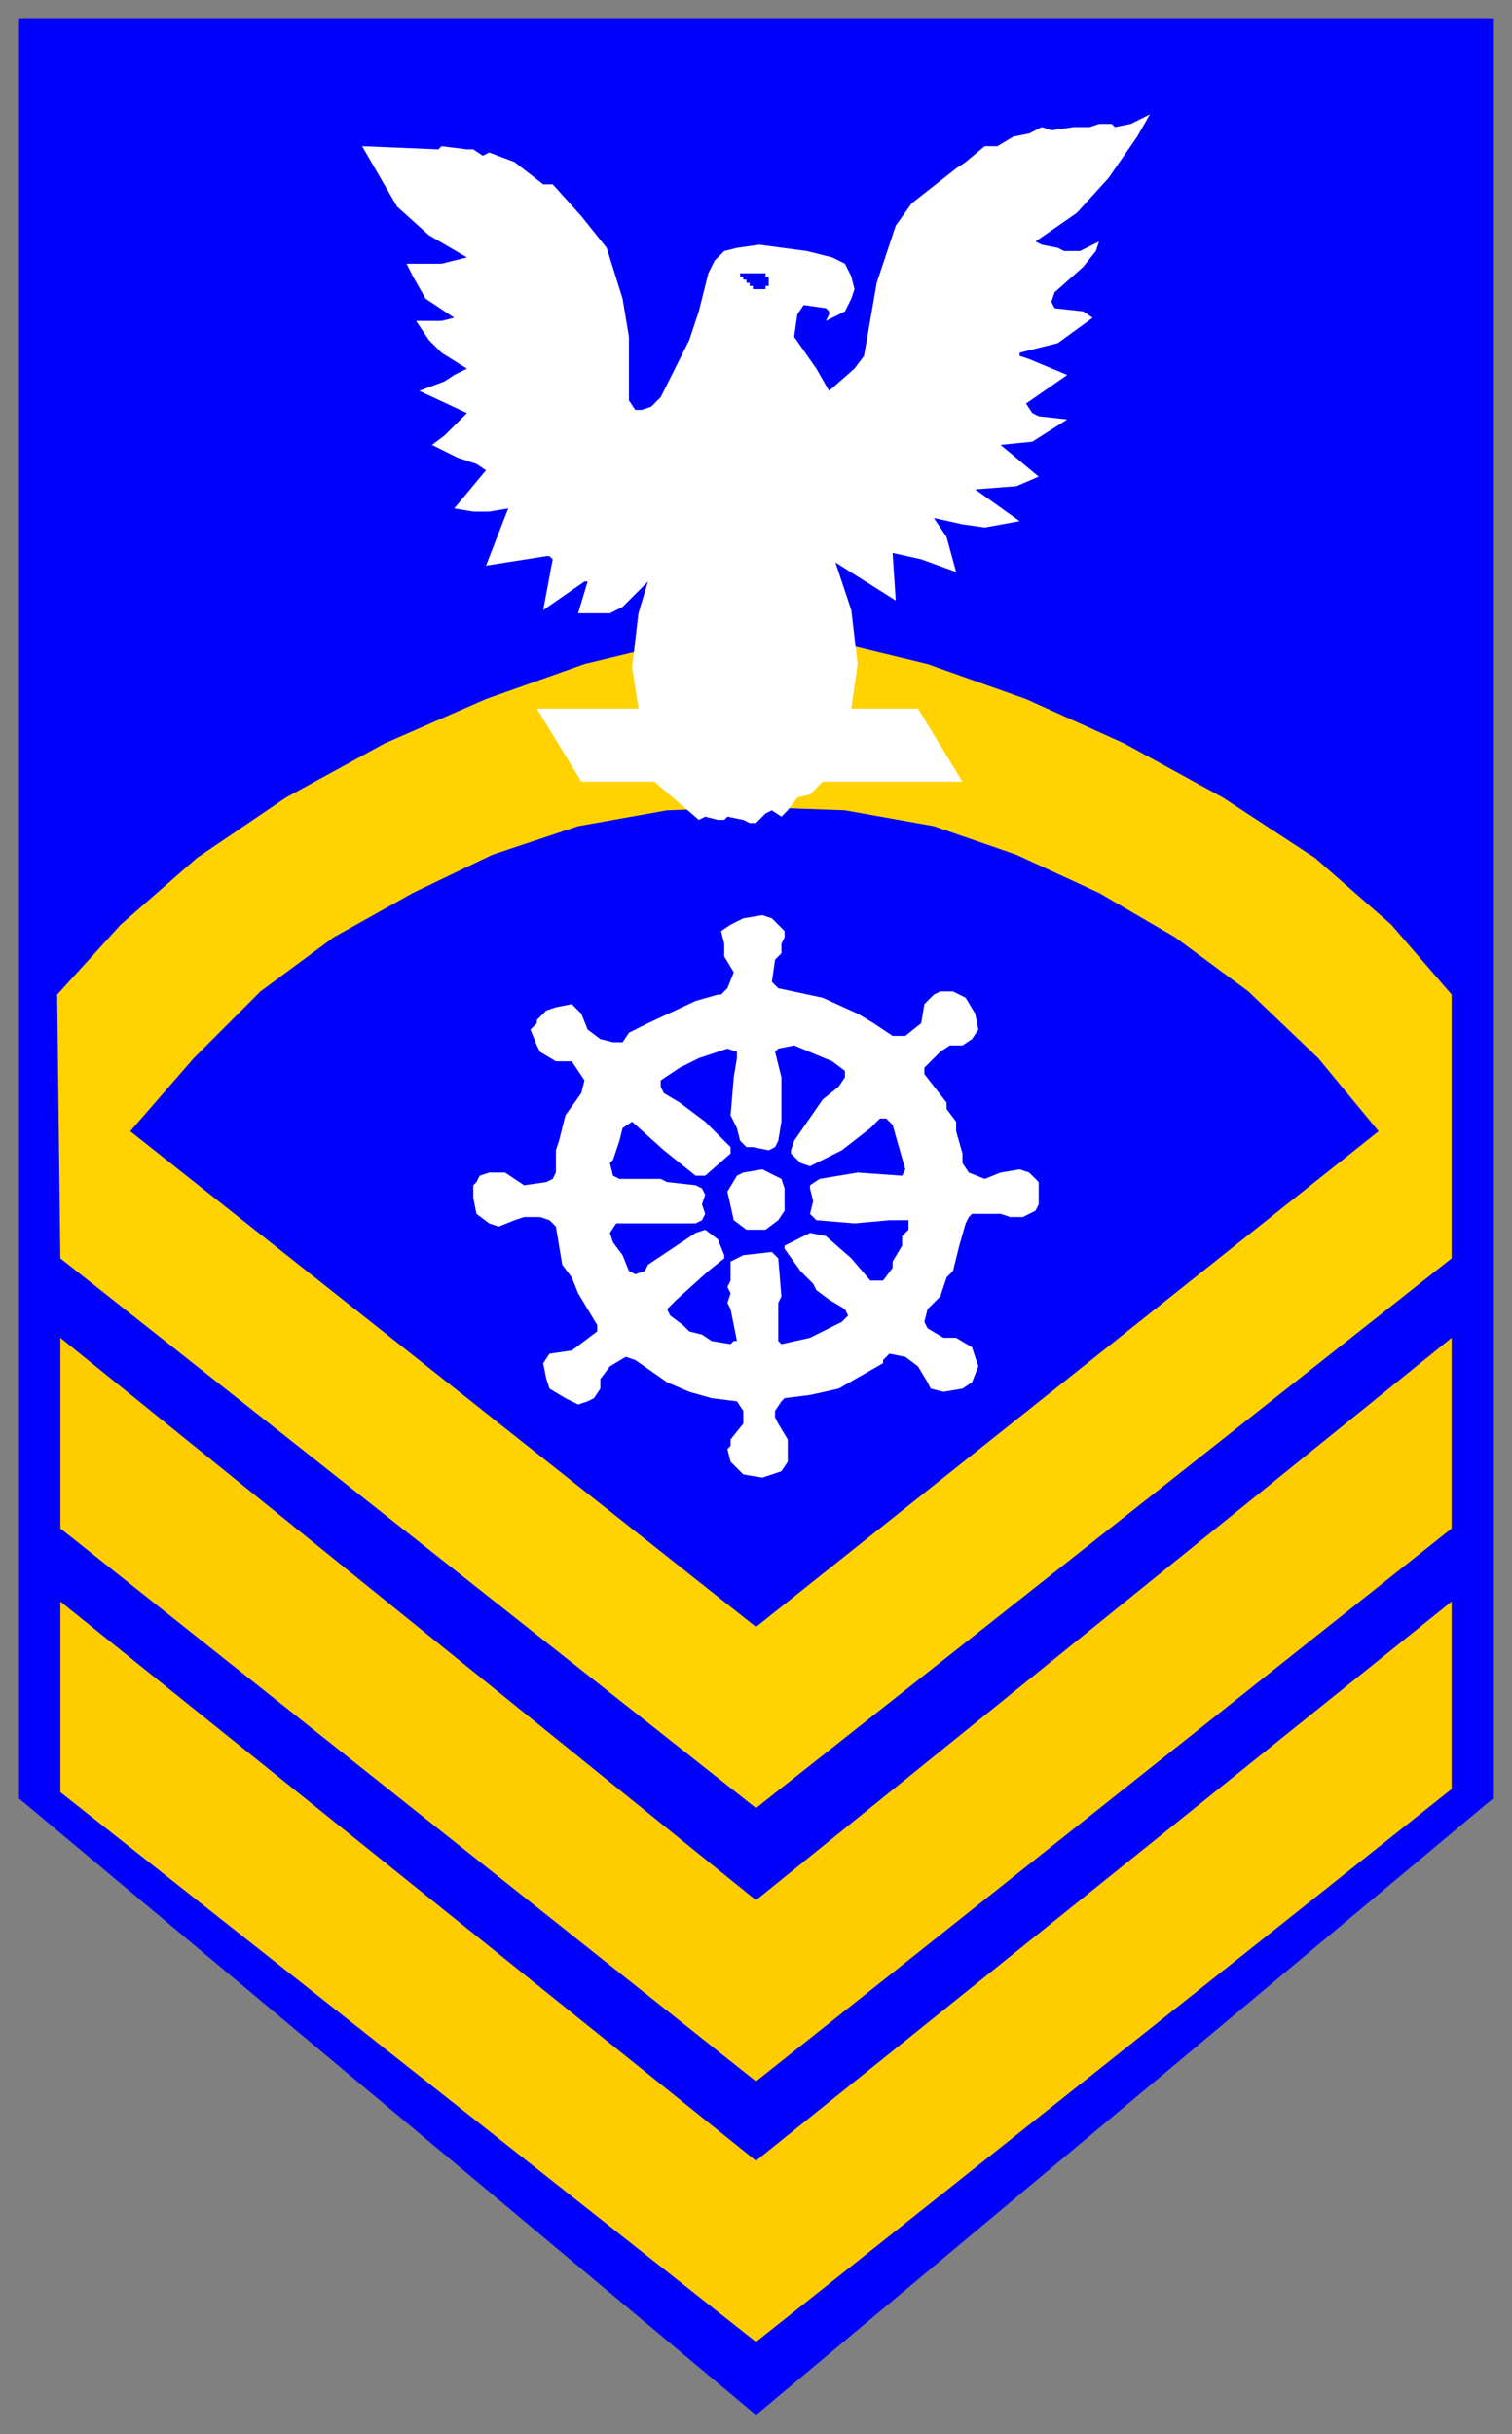
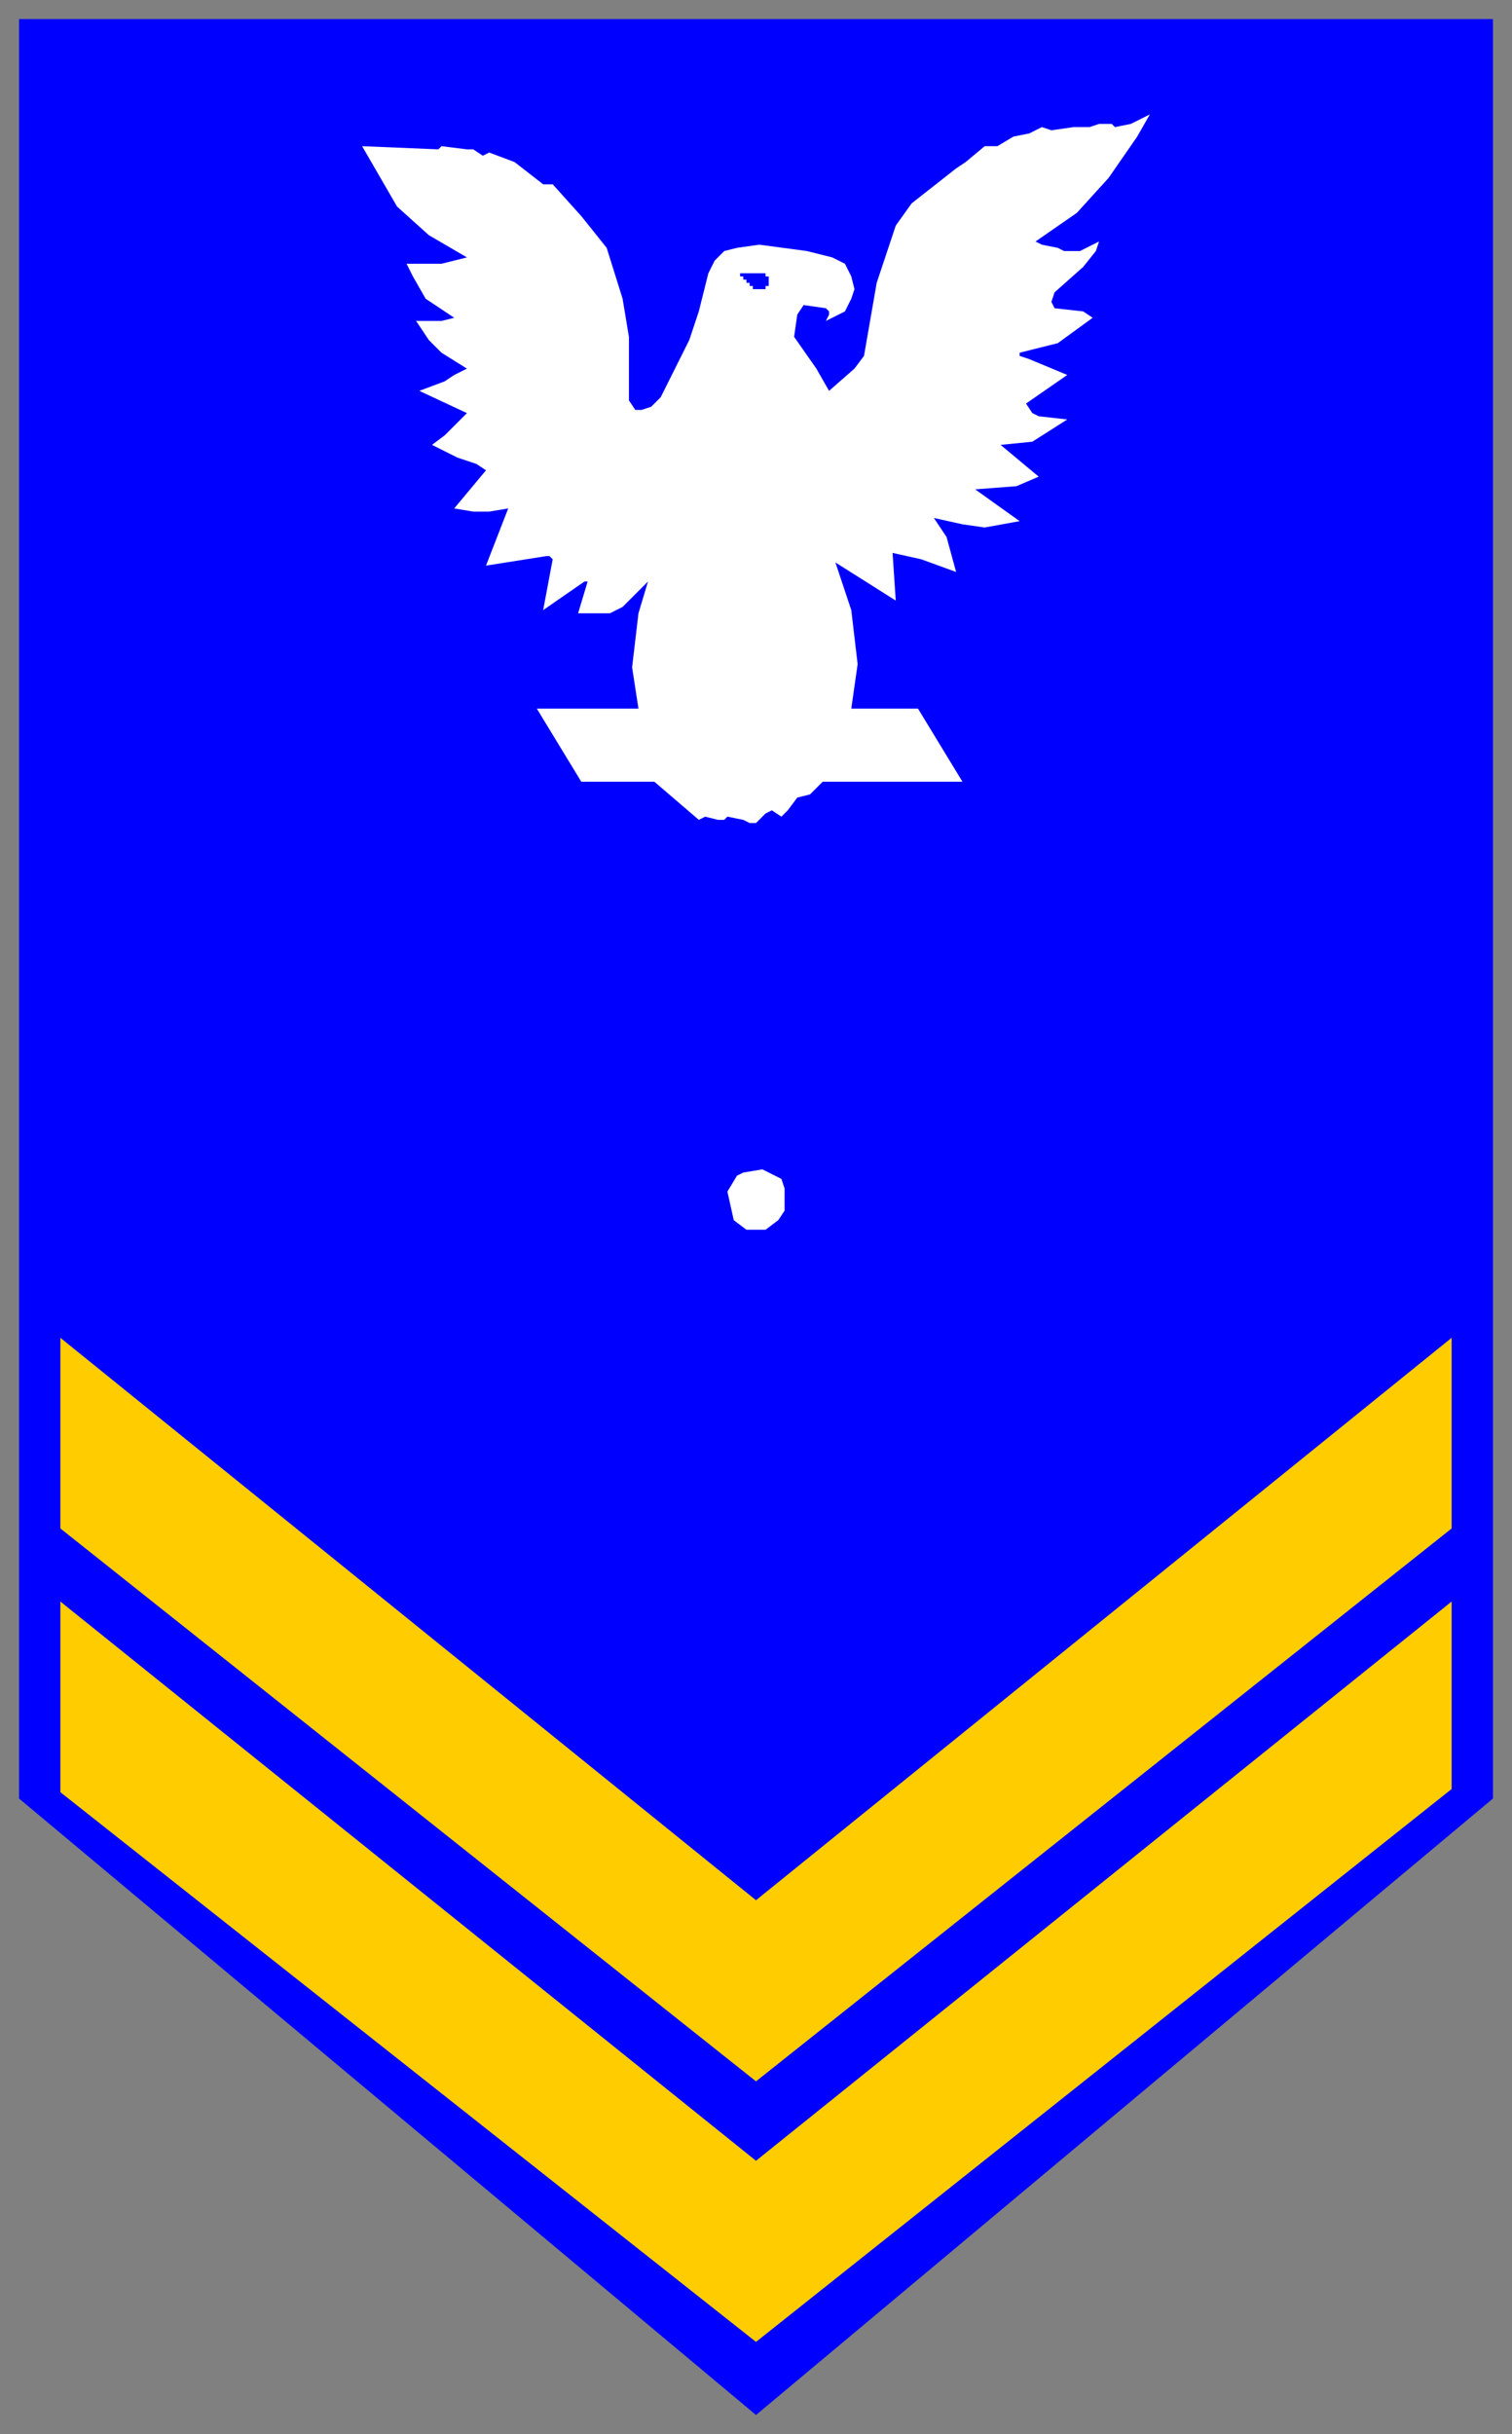
<svg xmlns="http://www.w3.org/2000/svg" fill-rule="evenodd" height="766" preserveAspectRatio="none" stroke-linecap="round" width="476">
  <rect width="100%" height="100%" fill="#808080" stroke="none" />
  <style>.brush0{fill:#fff}.brush1{fill:#00f}.pen1{stroke:none}.brush3{fill:#fc0}.pen3,.pen4{stroke:none}</style>
  <path class="pen1 brush1" d="M470 566 238 760 6 566V6h464v560z" />
-   <path style="stroke:none;fill:#ffd200" d="M457 396 238 569 19 396l-1-83 20-22 24-21 28-19 31-17 32-14 31-11 29-7 25-2 25 2 29 7 31 11 31 14 31 17 29 19 24 21 19 22v83z" />
  <path class="pen1 brush1" d="m41 356 20-23 21-21 23-17 25-14 25-12 27-9 28-5 28-1 28 1 28 5 26 9 26 12 24 14 23 17 22 21 19 23-196 156L41 356z" />
  <path class="pen3 brush3" d="M19 421v60l219 174 219-174v-60L238 598 19 421z" />
  <path class="pen3 brush3" d="M19 504v60l219 173 219-174v-59L238 680 19 504z" />
-   <path class="pen4 brush0" d="m230 291-3 2 1 4v4l3 5-2 5-2 2h-1l-7 2-15 7-6 3-2 3h-3l-4-1-4-3-2-5-3-3-5 1-3 1-3 3v1l-2 2 2 5 1 2 5 3h5l4 6-1 4-5 7-2 8-1 3v7l-1 2-2 1-7 1-6-4h-5l-3 1-1 2-1 1v4l1 5 4 3 3 1 5-2 3-1h5l3 1 2 2 2 12 3 4 2 5 6 10v2l-8 6-7 1-2 3 1 5 1 3 5 3 4 2 3-1 2-1 2-3v-3l3-4 5-3 3 1 10 7 7 3 7 2 8 1 2 3v4l-4 5v2l-1 1 1 4 4 4 6 1 6-2 2-3v-7l-3-5-1-2v-2l2-3 1-1 8-1 9-2 14-8v-1l2-2 5 1 4 3 3 5 1 2 4 1 6-1 3-2 2-5-2-6-5-3h-4l-5-3-1-2 1-4 4-4 1-3 1-3 2-2 2-8 2-7 1-2 1-1h9l3 1h4l4-2 1-2v-7l-3-3-3-1-6 1-5 2-5-2-2-3v-3l-2-7v-3l-3-4v-2l-7-9v-2l5-5 3-2h4l3-2 2-3-1-5-3-5-4-2h-4l-2 1-3 3-1 6-5 4h-4l-6-4-5-3-11-5-14-3-2-2 1-7 2-2v-3l1-2v-2l-4-4-3-1-6 1-4 2z" />
  <path class="pen1 brush1" d="m244 331 1 4 1 4v14l-1 6-1 2-2 1-5-1h-2l-2-2-1-4-2-4 1-12 1-6v-2l-3-1-9 3-6 3-3 2-3 2v2l1 2 5 3 8 6 8 8v2l-8 7h-3l-10-8-10-9-3 2-1 4-2 6-1 1 1 4 2 1h13l2 1 9 1 2 1 1 2-1 3 1 3-1 2-2 1h-25l-2 3 1 3 3 4 2 5 2 1 3-1 1-2 6-4 9-6 3-1 4 3 2 5v1l-5 4-10 9-3 3 1 2 4 3 2 2 4 1 3 2 6 1 1-1h1l-2-10-1-2 1-3-1-2 1-2v-6l4-2 9-1 2 2 1 12-1 2v12l1 1 9-2 10-5 2-2-1-2-5-3-4-3-1-2-4-4-5-7v-1l8-4 5 1 8 7 6 7h4l3-4v-2l3-5v-3l2-2v-3h-6l-11 1-12-1-2-2 1-4-1-4v-1l3-2 12-2 14 1 1-2-4-14-2-2h-2l-3 3-9 7-10 5-3-1-3-3v-1l1-3 9-13 5-4 2-3v-2l-4-3-12-5-5 1-1 1z" />
  <path class="pen4 brush0" d="m232 370-3 5 2 9 4 3h6l4-3 2-3v-7l-1-3-4-2-2-1-6 1-2 1zM351 40l-1-1h-4l-3 1h-5l-7 1-3-1-4 2-5 1-5 3h-4l-6 5-3 2-14 11-5 7-6 18-4 23-3 4-8 7-4-7-7-10 1-7 2-3 7 1 1 1v1l-1 2 6-3 2-4 1-3-1-4-2-4-4-2-8-2-15-2-7 1-4 1-3 3-2 4-3 12-3 9-9 18-3 3-3 1h-2l-2-3v-20l-2-12-5-16-8-10-9-10h-3l-9-7-8-3-2 1-3-2h-2l-8-1-1 1-24-1 11 19 10 9 12 7-8 2h-11l2 4 4 7 9 6-4 1h-8l4 6 4 4 8 5-4 2-3 2-8 3 15 7-3 3-4 4-4 3 2 1 6 3 6 2 3 2-10 12 6 1h5l6-1-7 18 19-3h1l1 1-3 16 13-9h1l-3 10h10l4-2 8-8-3 10-2 17 2 13h-32l14 23h23l14 12 2-1 4 1h2l1-1 5 1 2 1h2l1-1 2-2 2-1 3 2 2-2 3-4 4-1 4-4h44l-14-23h-21l2-14-2-17-5-15 19 12-1-15 9 2 11 4-3-11-4-6 9 2 7 1 11-2-14-10 13-1 7-3-12-10 10-1 11-7-9-1-2-1-2-3 13-9-12-5-3-1v-1l12-3 11-8-3-2-9-1-1-2 1-3 9-8 4-5 1-3-6 3h-5l-2-1-5-1-2-1 13-9 10-11 9-13 4-7-6 3-5 1z" />
  <path class="pen1 brush1" d="M239 86h-6v1h1v1h1v1h1v1h1v1h4v-1h1v-3h-1v-1h-2z" />
</svg>